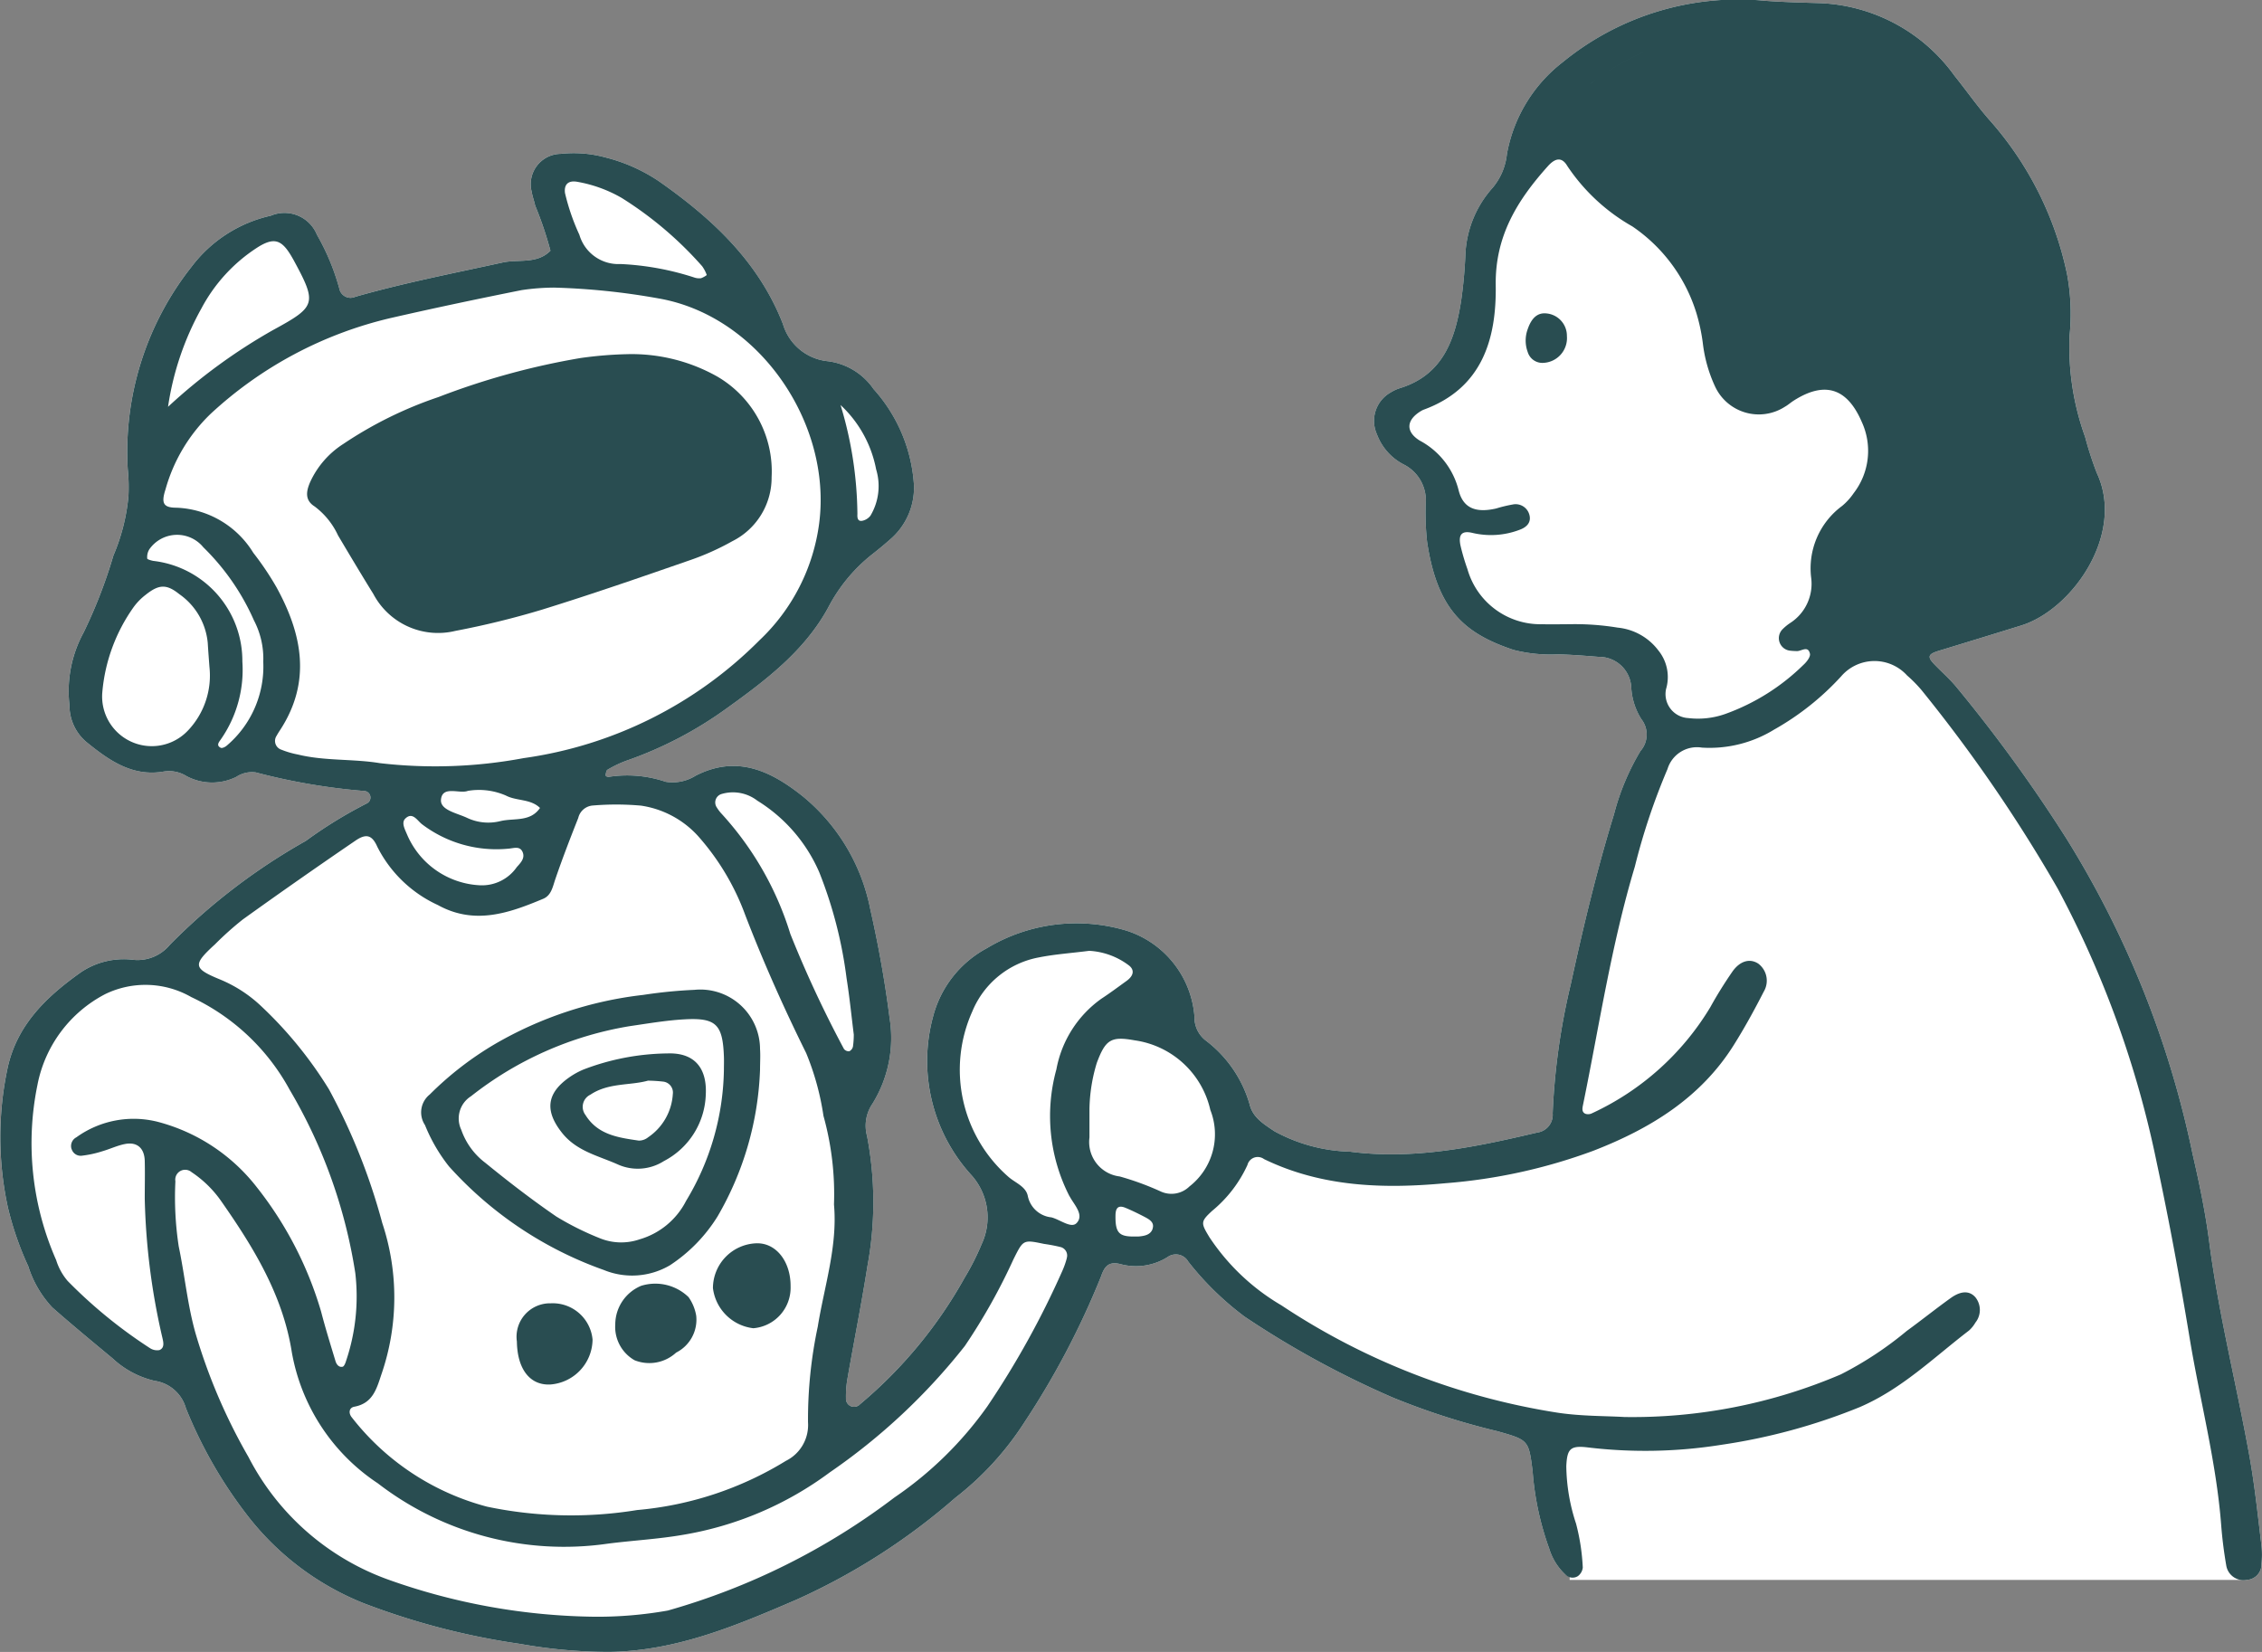
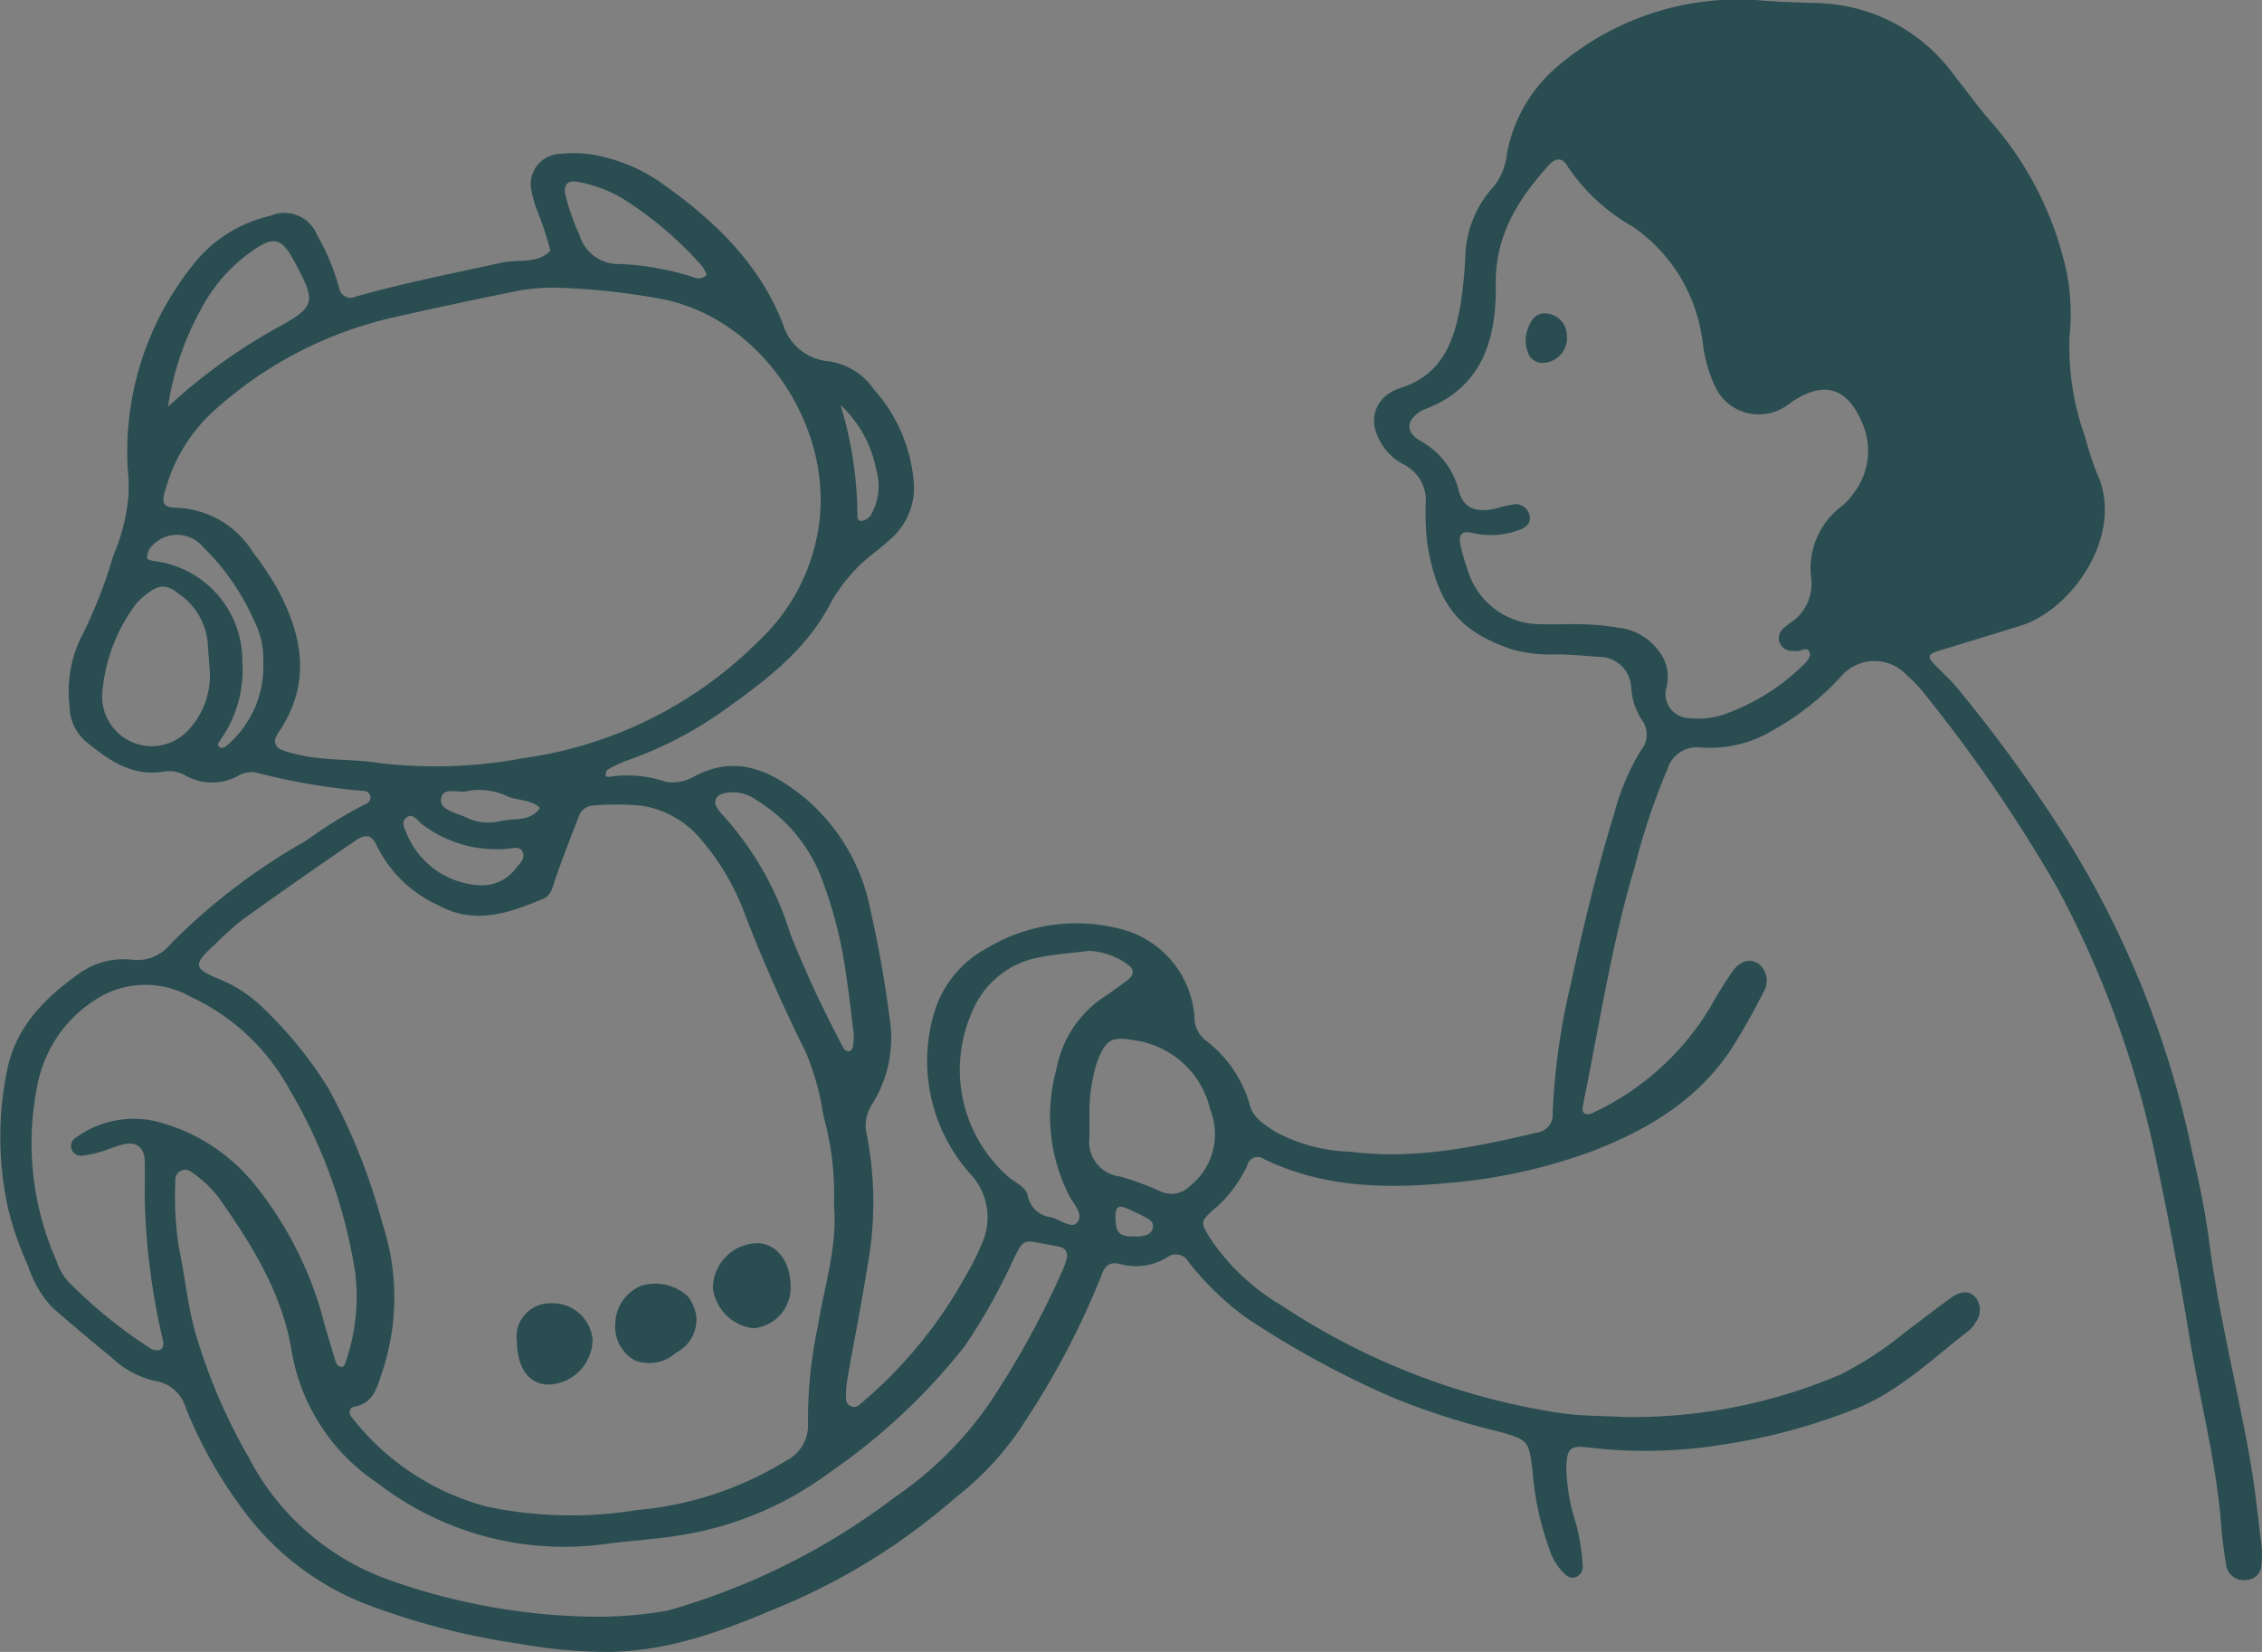
<svg xmlns="http://www.w3.org/2000/svg" width="125.624" height="91.753" viewBox="0 0 125.624 91.753">
  <rect x="0" y="0" width="125.624" height="91.753" fill="#808080" stroke="none" />
  <g id="ill_sdgs" transform="translate(-450.168 -70.305)">
-     <path id="パス_21058" data-name="パス 21058" d="M575.77,156.213c-.2-1.641-.368-3.293-.657-4.921-.713-4.012-1.728-7.969-2.253-12.016-.214-1.648-.551-3.265-.924-4.878a53.757,53.757,0,0,0-6.981-17.479,83.183,83.183,0,0,0-6.171-8.5c-.369-.436-.805-.814-1.2-1.228s-.335-.559.273-.744q2.282-.693,4.561-1.4c2.835-.882,5.791-5.087,4.2-8.474a18.549,18.549,0,0,1-.648-2,14.739,14.739,0,0,1-.863-5.631,11.989,11.989,0,0,0-.145-3.431,18.629,18.629,0,0,0-4.228-8.455c-.72-.805-1.339-1.7-2.017-2.543a9.676,9.676,0,0,0-7.459-4.034c-1.019-.03-2.04-.055-3.056-.13a15.391,15.391,0,0,0-11.234,3.4,8.307,8.307,0,0,0-3.11,5.116,3.466,3.466,0,0,1-.786,1.861,5.946,5.946,0,0,0-1.516,3.631,25.588,25.588,0,0,1-.242,2.665c-.341,2.16-1.017,4.109-3.4,4.843a2.173,2.173,0,0,0-.517.24,1.81,1.81,0,0,0-.76,2.316,3.1,3.1,0,0,0,1.489,1.681,2.235,2.235,0,0,1,1.222,2.2,14.831,14.831,0,0,0,.078,2.1c.566,3.785,2.086,5.094,4.8,6a8.29,8.29,0,0,0,2.463.247c.762.018,1.523.081,2.284.141a1.783,1.783,0,0,1,1.789,1.661,3.655,3.655,0,0,0,.565,1.8,1.385,1.385,0,0,1-.05,1.765,13.31,13.31,0,0,0-1.472,3.514c-.956,3.106-1.71,6.262-2.4,9.436a37.462,37.462,0,0,0-1.007,7.174.992.992,0,0,1-.864,1.07c-3.42.807-6.853,1.525-10.392,1.061a9.236,9.236,0,0,1-4.2-1.135c-.58-.394-1.195-.753-1.378-1.507a6.8,6.8,0,0,0-2.459-3.552,1.617,1.617,0,0,1-.6-1.306,5.448,5.448,0,0,0-3.769-4.773,9.65,9.65,0,0,0-7.745.963,6.032,6.032,0,0,0-3.006,3.814,9.408,9.408,0,0,0,2.09,8.754,3.513,3.513,0,0,1,.612,3.871,13.955,13.955,0,0,1-.948,1.873,25.05,25.05,0,0,1-5.814,7.031.45.45,0,0,1-.776-.338,5.652,5.652,0,0,1,.092-1.136c.361-2.068.774-4.127,1.1-6.2a19.479,19.479,0,0,0-.02-7.222,2.17,2.17,0,0,1,.3-1.8,6.929,6.929,0,0,0,.948-4.777c-.255-2.018-.618-4.03-1.067-6.015a10.8,10.8,0,0,0-3.747-6.278c-1.769-1.412-3.664-2.33-5.962-1.146a2.4,2.4,0,0,1-1.659.334,6.655,6.655,0,0,0-3.189-.268c-.042.01-.153-.064-.149-.084.022-.111.036-.274.111-.317a6.327,6.327,0,0,1,1.026-.493,21.555,21.555,0,0,0,5.571-2.9c2.18-1.564,4.334-3.193,5.653-5.6a9.115,9.115,0,0,1,2.377-2.914c.35-.274.7-.556,1.03-.851a3.794,3.794,0,0,0,1.363-3.025,8.791,8.791,0,0,0-2.244-5.358,3.63,3.63,0,0,0-2.535-1.548,2.9,2.9,0,0,1-2.5-2.067c-1.356-3.479-3.955-5.881-6.915-7.949a9.465,9.465,0,0,0-2.962-1.309,6.7,6.7,0,0,0-2.465-.193,1.684,1.684,0,0,0-1.606,2.125c.038.25.136.491.186.74a20.509,20.509,0,0,1,.851,2.513c-.742.76-1.777.463-2.656.655-2.737.6-5.486,1.134-8.182,1.905a.635.635,0,0,1-.888-.457,12.786,12.786,0,0,0-1.244-2.993,1.945,1.945,0,0,0-2.559-1.054,7.579,7.579,0,0,0-4.41,2.845,16.567,16.567,0,0,0-3.536,11.228,9.805,9.805,0,0,1,.038,1.518,10.916,10.916,0,0,1-.835,3.284,27.555,27.555,0,0,1-1.65,4.266,6.813,6.813,0,0,0-.789,4.054,2.645,2.645,0,0,0,.929,2.029c1.239,1.007,2.547,1.95,4.294,1.651a1.835,1.835,0,0,1,1.271.249,3.022,3.022,0,0,0,2.763.049,1.587,1.587,0,0,1,1.088-.252,34.748,34.748,0,0,0,6.014,1.031.365.365,0,0,1,.173.681,24.8,24.8,0,0,0-3.407,2.092,34.045,34.045,0,0,0-7.547,5.766,2.329,2.329,0,0,1-2.009.842,4.265,4.265,0,0,0-2.924.681c-1.9,1.346-3.556,2.908-4.083,5.327a18.41,18.41,0,0,0,.022,7.765,17.434,17.434,0,0,0,1.125,3.241,5.98,5.98,0,0,0,1.335,2.291c1.1.967,2.229,1.9,3.355,2.834A5.105,5.105,0,0,0,458.756,147a2.115,2.115,0,0,1,1.737,1.519,24.864,24.864,0,0,0,3.525,6.1,15.37,15.37,0,0,0,6.358,4.737,40.22,40.22,0,0,0,8.672,2.254,28.131,28.131,0,0,0,4.943.445c3.733-.045,7.083-1.467,10.41-2.9a35.544,35.544,0,0,0,8.817-5.655,16.732,16.732,0,0,0,3.849-4.207,45.29,45.29,0,0,0,4.255-8.105c.187-.551.425-.848,1.109-.662a3.3,3.3,0,0,0,2.58-.4.792.792,0,0,1,1.151.254,16.454,16.454,0,0,0,3.139,3.062,51.649,51.649,0,0,0,8.2,4.478,39.5,39.5,0,0,0,5.811,1.873c1.752.493,1.755.493,1.975,2.238a16.068,16.068,0,0,0,.92,4.285,3.262,3.262,0,0,0,.895,1.441.977.977,0,0,0,.241.142v.157H574.7a1.342,1.342,0,0,0,.241,0,.857.857,0,0,0,.822-.886A4.884,4.884,0,0,0,575.77,156.213Z" transform="translate(0)" fill="#fff" />
    <g id="グループ_2282" data-name="グループ 2282" transform="translate(450.168 70.305)">
      <path id="パス_21059" data-name="パス 21059" d="M575.77,156.213c-.2-1.642-.368-3.293-.656-4.921-.714-4.012-1.729-7.97-2.254-12.016-.214-1.648-.551-3.265-.924-4.878a53.757,53.757,0,0,0-6.981-17.479,83.063,83.063,0,0,0-6.171-8.5c-.369-.436-.805-.814-1.2-1.228s-.335-.559.273-.744q2.281-.693,4.56-1.4c2.836-.881,5.791-5.087,4.2-8.474a18.723,18.723,0,0,1-.648-2,14.724,14.724,0,0,1-.863-5.631,11.989,11.989,0,0,0-.145-3.431,18.629,18.629,0,0,0-4.228-8.455c-.72-.805-1.339-1.7-2.017-2.543a9.676,9.676,0,0,0-7.459-4.034c-1.019-.03-2.04-.055-3.056-.13a15.391,15.391,0,0,0-11.234,3.4,8.307,8.307,0,0,0-3.11,5.116,3.466,3.466,0,0,1-.786,1.861,5.946,5.946,0,0,0-1.516,3.631,25.588,25.588,0,0,1-.242,2.665c-.341,2.16-1.017,4.109-3.4,4.843a2.2,2.2,0,0,0-.517.24,1.81,1.81,0,0,0-.76,2.316,3.1,3.1,0,0,0,1.489,1.681,2.232,2.232,0,0,1,1.221,2.2,14.959,14.959,0,0,0,.079,2.1c.566,3.785,2.086,5.094,4.8,6a8.29,8.29,0,0,0,2.463.247c.762.018,1.523.081,2.284.141a1.783,1.783,0,0,1,1.789,1.661,3.655,3.655,0,0,0,.565,1.8,1.385,1.385,0,0,1-.05,1.765,13.282,13.282,0,0,0-1.471,3.514c-.956,3.106-1.711,6.262-2.4,9.436a37.462,37.462,0,0,0-1.007,7.174.993.993,0,0,1-.864,1.07c-3.42.807-6.852,1.525-10.392,1.061a9.247,9.247,0,0,1-4.2-1.135c-.58-.394-1.2-.753-1.378-1.507a6.806,6.806,0,0,0-2.459-3.552,1.617,1.617,0,0,1-.6-1.306,5.448,5.448,0,0,0-3.769-4.773,9.648,9.648,0,0,0-7.744.963,6.03,6.03,0,0,0-3.006,3.814,9.408,9.408,0,0,0,2.09,8.754,3.513,3.513,0,0,1,.612,3.871,13.862,13.862,0,0,1-.948,1.873,25.039,25.039,0,0,1-5.814,7.031.45.45,0,0,1-.776-.338,5.648,5.648,0,0,1,.092-1.136c.361-2.068.774-4.127,1.1-6.2a19.479,19.479,0,0,0-.02-7.222,2.17,2.17,0,0,1,.3-1.8,6.933,6.933,0,0,0,.948-4.777c-.255-2.018-.618-4.03-1.067-6.015a10.8,10.8,0,0,0-3.747-6.278c-1.769-1.412-3.664-2.33-5.962-1.146a2.4,2.4,0,0,1-1.659.334,6.654,6.654,0,0,0-3.189-.268.209.209,0,0,1-.149-.084c.022-.111.036-.274.111-.317a6.327,6.327,0,0,1,1.026-.493,21.555,21.555,0,0,0,5.571-2.9c2.18-1.564,4.334-3.193,5.652-5.6a9.128,9.128,0,0,1,2.378-2.914c.35-.274.7-.556,1.03-.851a3.794,3.794,0,0,0,1.363-3.025,8.787,8.787,0,0,0-2.244-5.358,3.63,3.63,0,0,0-2.535-1.548,2.9,2.9,0,0,1-2.5-2.067c-1.356-3.479-3.955-5.881-6.915-7.949a9.445,9.445,0,0,0-2.962-1.308,6.67,6.67,0,0,0-2.465-.193,1.684,1.684,0,0,0-1.606,2.125c.038.25.136.491.186.74a20.375,20.375,0,0,1,.851,2.513c-.742.76-1.777.463-2.656.655-2.737.6-5.485,1.134-8.182,1.905a.635.635,0,0,1-.888-.457,12.786,12.786,0,0,0-1.244-2.993,1.945,1.945,0,0,0-2.56-1.054,7.58,7.58,0,0,0-4.409,2.845,16.567,16.567,0,0,0-3.536,11.228,9.805,9.805,0,0,1,.038,1.518,10.916,10.916,0,0,1-.835,3.284,27.555,27.555,0,0,1-1.65,4.266,6.812,6.812,0,0,0-.789,4.054,2.645,2.645,0,0,0,.929,2.029c1.239,1.007,2.547,1.95,4.294,1.651a1.835,1.835,0,0,1,1.271.249,3.022,3.022,0,0,0,2.763.049,1.587,1.587,0,0,1,1.088-.252,34.744,34.744,0,0,0,6.014,1.031.365.365,0,0,1,.173.681,24.8,24.8,0,0,0-3.407,2.092,34.045,34.045,0,0,0-7.547,5.766,2.329,2.329,0,0,1-2.009.842,4.265,4.265,0,0,0-2.924.681c-1.9,1.346-3.557,2.908-4.083,5.327a18.41,18.41,0,0,0,.022,7.765,17.377,17.377,0,0,0,1.125,3.241,5.98,5.98,0,0,0,1.335,2.291c1.1.967,2.229,1.9,3.355,2.834A5.105,5.105,0,0,0,458.756,147a2.115,2.115,0,0,1,1.737,1.519,24.864,24.864,0,0,0,3.525,6.1,15.363,15.363,0,0,0,6.358,4.737,40.261,40.261,0,0,0,8.673,2.254,28.117,28.117,0,0,0,4.943.445c3.732-.045,7.082-1.467,10.409-2.9a35.544,35.544,0,0,0,8.817-5.655,16.716,16.716,0,0,0,3.849-4.207,45.29,45.29,0,0,0,4.255-8.105c.188-.551.425-.848,1.109-.662a3.3,3.3,0,0,0,2.58-.4.792.792,0,0,1,1.151.254,16.454,16.454,0,0,0,3.139,3.062,51.622,51.622,0,0,0,8.2,4.478,39.492,39.492,0,0,0,5.81,1.873c1.752.493,1.756.493,1.975,2.238a16.1,16.1,0,0,0,.92,4.285,3.269,3.269,0,0,0,.895,1.441.552.552,0,0,0,.7.088.688.688,0,0,0,.269-.47,11.636,11.636,0,0,0-.374-2.446,10.522,10.522,0,0,1-.541-3.191c.045-.942.211-1.151,1.146-1.046a26.829,26.829,0,0,0,7.425-.133,33.027,33.027,0,0,0,7.714-2.095c2.346-1.006,4.111-2.751,6.074-4.254a1.774,1.774,0,0,0,.36-.443,1.124,1.124,0,0,0,0-1.409c-.319-.365-.789-.373-1.367.041-.828.593-1.623,1.232-2.447,1.831a19.57,19.57,0,0,1-3.655,2.41,29.42,29.42,0,0,1-12.023,2.369c-1.015-.061-2.364-.04-3.683-.236a38.425,38.425,0,0,1-15.369-5.969,12.159,12.159,0,0,1-3.994-3.78c-.479-.793-.5-.864.147-1.463a7.143,7.143,0,0,0,1.964-2.551.588.588,0,0,1,.92-.327c3.217,1.563,6.671,1.659,10.1,1.339a30.378,30.378,0,0,0,8.187-1.8c3.135-1.216,5.945-2.919,7.793-5.858.608-.967,1.159-1.973,1.679-2.99a1.186,1.186,0,0,0-.309-1.547c-.469-.307-1.026-.155-1.453.466s-.839,1.279-1.207,1.947a15.017,15.017,0,0,1-6.577,5.9.481.481,0,0,1-.366.026c-.208-.094-.17-.3-.132-.485.908-4.425,1.575-8.9,2.879-13.239a35.89,35.89,0,0,1,1.815-5.423,1.708,1.708,0,0,1,1.909-1.19,6.848,6.848,0,0,0,4.011-1,15,15,0,0,0,3.723-2.958,2.442,2.442,0,0,1,3.661-.05,7.453,7.453,0,0,1,.805.816,83.728,83.728,0,0,1,7.56,11.019,56,56,0,0,1,5.5,15.221c.693,3.236,1.292,6.495,1.831,9.76.57,3.455,1.477,6.853,1.748,10.359.058.76.155,1.52.285,2.272a.973.973,0,0,0,1.131.788.857.857,0,0,0,.822-.886A4.884,4.884,0,0,0,575.77,156.213ZM498.826,96.376a3.2,3.2,0,0,1-.317,2.572.772.772,0,0,1-.459.284c-.275.047-.273-.218-.264-.381a21.4,21.4,0,0,0-.937-6.051A6.567,6.567,0,0,1,498.826,96.376Zm-8.588,18.031a2.214,2.214,0,0,1,1.99.369,8.756,8.756,0,0,1,3.438,3.974,24,24,0,0,1,1.518,5.891c.17,1.067.276,2.144.4,3.126a4.75,4.75,0,0,1-.045.662.386.386,0,0,1-.2.264.337.337,0,0,1-.3-.126,63.32,63.32,0,0,1-2.978-6.388,17.487,17.487,0,0,0-3.858-6.719,2.2,2.2,0,0,1-.226-.307A.489.489,0,0,1,490.237,114.407ZM482.214,80.4a7.528,7.528,0,0,1,2.484.9,20.337,20.337,0,0,1,4.466,3.792,1.961,1.961,0,0,1,.256.489,1.193,1.193,0,0,1-.321.177.849.849,0,0,1-.373-.04,15.49,15.49,0,0,0-4.093-.748,2.257,2.257,0,0,1-2.287-1.622,12.075,12.075,0,0,1-.8-2.322C481.485,80.552,481.724,80.317,482.214,80.4Zm-20.847,7.011a9.089,9.089,0,0,1,3.041-3.325c.979-.64,1.408-.483,1.98.513.031.054.063.11.094.165,1.3,2.4,1.243,2.567-1.124,3.858A30.959,30.959,0,0,0,459.5,92.9,16,16,0,0,1,461.367,87.412Zm-.739,23.446a2.758,2.758,0,0,1-4.781-2.065,9.577,9.577,0,0,1,1.747-4.773,3.3,3.3,0,0,1,.66-.674c.736-.589,1.16-.611,1.869-.042a3.719,3.719,0,0,1,1.583,2.715c.026.444.062.888.094,1.33A4.433,4.433,0,0,1,460.628,110.858Zm2.14.855c-.085.08-.262.165-.34.127-.261-.125-.109-.308,0-.461a6.754,6.754,0,0,0,1.2-4.33,5.589,5.589,0,0,0-4.95-5.59c-.121-.024-.333-.085-.333-.129a.819.819,0,0,1,.116-.513,1.88,1.88,0,0,1,3-.113,12.982,12.982,0,0,1,2.809,4.057,4.576,4.576,0,0,1,.519,2.3A5.765,5.765,0,0,1,462.768,111.713Zm3.942.5a4.8,4.8,0,0,1-.906-.264.513.513,0,0,1-.275-.776c.061-.111.129-.219.2-.326,1.751-2.694,1.218-5.336-.213-7.936a16.192,16.192,0,0,0-1.28-1.9,5.238,5.238,0,0,0-4.27-2.506c-.727,0-.856-.25-.607-1.014a9.283,9.283,0,0,1,2.507-4.2,22.1,22.1,0,0,1,9.995-5.32c2.416-.553,4.844-1.065,7.274-1.551a12.549,12.549,0,0,1,1.8-.14,38.426,38.426,0,0,1,5.8.6c5.577.962,9.638,6.919,8.93,12.469a10.87,10.87,0,0,1-3.318,6.519,22.939,22.939,0,0,1-13.1,6.546,26.637,26.637,0,0,1-7.988.278C469.762,112.444,468.206,112.58,466.71,112.212Zm11.246,3.7a2.76,2.76,0,0,1-1.847-.181c-.558-.265-1.506-.429-1.45-1.016.078-.8,1.036-.3,1.494-.484a3.74,3.74,0,0,1,2.112.261c.6.313,1.366.174,1.893.688C479.614,115.979,478.7,115.728,477.956,115.913Zm.9,2.572a2.353,2.353,0,0,1-2.039.991,4.642,4.642,0,0,1-4.042-2.818c-.12-.288-.33-.657-.1-.884.4-.393.661.1.922.306a6.831,6.831,0,0,0,4.8,1.363c.3-.018.66-.179.806.216C479.328,118,479.06,118.248,478.853,118.485Zm-16.764,4.287a17.583,17.583,0,0,1,1.564-1.4q3.1-2.225,6.253-4.375c.585-.4.918-.327,1.211.335a7.047,7.047,0,0,0,3.361,3.24c2.041,1.127,3.949.453,5.854-.345.452-.189.528-.665.675-1.095.392-1.143.827-2.271,1.272-3.394a.9.9,0,0,1,.818-.693,15.614,15.614,0,0,1,2.666.007,5.333,5.333,0,0,1,3.146,1.664,13.644,13.644,0,0,1,2.639,4.4c1.007,2.615,2.146,5.172,3.389,7.681a14.743,14.743,0,0,1,.96,3.485,16.2,16.2,0,0,1,.585,4.925c.207,2.316-.536,4.526-.9,6.78a24.8,24.8,0,0,0-.543,5.308,2.22,2.22,0,0,1-1.231,2.152,18.91,18.91,0,0,1-8.259,2.73,22.763,22.763,0,0,1-8.334-.187,14.055,14.055,0,0,1-7.506-4.952c-.192-.225-.177-.541.134-.6,1.005-.186,1.227-.955,1.494-1.766a13.108,13.108,0,0,0,.057-8.439,34.132,34.132,0,0,0-2.96-7.424,22.488,22.488,0,0,0-3.857-4.706,7.474,7.474,0,0,0-2.246-1.418C460.889,124.086,460.887,123.876,462.089,122.772Zm-7.945,11.358a.526.526,0,0,0,.592.363,5.9,5.9,0,0,0,1.106-.242c.427-.122.836-.322,1.27-.405.672-.129,1.075.235,1.092.944s0,1.4,0,2.1a37.59,37.59,0,0,0,.987,7.752c.059.253.108.533-.17.65a.726.726,0,0,1-.527-.107,26.789,26.789,0,0,1-4.573-3.733,3.27,3.27,0,0,1-.637-1.159,16.1,16.1,0,0,1-1.04-9.725,7.228,7.228,0,0,1,3.764-5.047,5.119,5.119,0,0,1,4.78.165,12.02,12.02,0,0,1,5.463,5.146,28.618,28.618,0,0,1,3.646,10.183,11.2,11.2,0,0,1-.517,4.893c-.034.118-.11.3-.193.311-.209.042-.336-.137-.389-.312-.276-.915-.561-1.827-.8-2.752a20.358,20.358,0,0,0-3.577-6.916,10.257,10.257,0,0,0-5.484-3.622,5.441,5.441,0,0,0-4.532.859A.543.543,0,0,0,454.143,134.13Zm55.268,6.059a4.626,4.626,0,0,1-.252.714A48.657,48.657,0,0,1,505,148.42a20.319,20.319,0,0,1-5.162,5.061,37.785,37.785,0,0,1-12.58,6.277,22.32,22.32,0,0,1-4.053.344,35.189,35.189,0,0,1-11.531-2.082,14.089,14.089,0,0,1-7.706-6.789,31.533,31.533,0,0,1-2.93-6.835c-.454-1.58-.605-3.245-.944-4.861a18.046,18.046,0,0,1-.185-3.618.549.549,0,0,1,.9-.507A6.154,6.154,0,0,1,462.439,137c1.8,2.571,3.433,5.227,3.934,8.4a11.025,11.025,0,0,0,4.78,7.293,16.943,16.943,0,0,0,12.744,3.354c1.387-.181,2.786-.251,4.171-.489a18.856,18.856,0,0,0,8.176-3.469,34.151,34.151,0,0,0,7.506-7.023,32.978,32.978,0,0,0,2.706-4.825c.545-1.085.53-1.09,1.7-.846a9,9,0,0,1,.936.18A.487.487,0,0,1,509.411,140.189Zm.157-3.436c.245.469.828,1.031.382,1.49-.3.307-.917-.2-1.4-.323a1.489,1.489,0,0,1-1.306-1.19c-.107-.523-.684-.722-1.063-1.049a7.9,7.9,0,0,1-2.017-9.2,4.983,4.983,0,0,1,3.705-3c.869-.174,1.761-.233,2.788-.364a4.013,4.013,0,0,1,2.163.781c.364.252.326.588-.088.888-.463.334-.92.677-1.4.99a6.188,6.188,0,0,0-2.5,3.927A9.735,9.735,0,0,0,509.568,136.754Zm4.606,1.811c-.117.337-.465.393-.791.421-.062,0-.126,0-.34,0-.739-.016-.939-.239-.929-1.142,0-.395.111-.633.551-.453.351.144.693.313,1.031.487C513.973,138.021,514.307,138.181,514.174,138.565Zm2.056-2.368a1.426,1.426,0,0,1-1.574.3,15.713,15.713,0,0,0-2.308-.847,1.927,1.927,0,0,1-1.679-2.164c0-.38,0-.76,0-1.575a9.255,9.255,0,0,1,.406-2.563c.487-1.311.8-1.494,2.1-1.259a5.028,5.028,0,0,1,4.207,3.868A3.674,3.674,0,0,1,516.23,136.2ZM538.351,77.8a4.516,4.516,0,0,0,.76,1.536,7.2,7.2,0,0,0,1.2,1.223c.254.209.511.418.774.618-.263-.2-.52-.409-.774-.618a7.2,7.2,0,0,1-1.2-1.223,4.516,4.516,0,0,1-.76-1.536c-.038-.142-.079-.282-.12-.423C538.271,77.521,538.313,77.662,538.351,77.8Zm8.517,12.447c.186.53.308,1.151.919,1.38h0c-.611-.229-.732-.85-.919-1.38a3.359,3.359,0,0,1-.141-.7A3.359,3.359,0,0,0,546.867,90.25Zm4.855.128a3.515,3.515,0,0,0-.774.086c-.109.025-.217.058-.326.089.109-.031.217-.064.326-.089A3.515,3.515,0,0,1,551.722,90.378Zm3.489,2.451a4.941,4.941,0,0,0-.973-1.259A4.91,4.91,0,0,1,555.211,92.829Zm-.165,5.134a8.911,8.911,0,0,1-1.055,1.246A8.961,8.961,0,0,0,555.046,97.963ZM538.773,74.757a13.439,13.439,0,0,1,4.33-2.152c.395-.119.8-.22,1.2-.313-.406.093-.809.193-1.2.313a13.447,13.447,0,0,0-4.33,2.152c-.11.085-.23.164-.351.245C538.542,74.921,538.662,74.842,538.773,74.757Zm11.985,27.668A2.587,2.587,0,0,1,549.6,104.9a2.709,2.709,0,0,0-.441.361.7.7,0,0,0,.385,1.179,3.437,3.437,0,0,0,.378.027c.265.038.653-.344.764.146.04.174-.186.463-.361.62a11.944,11.944,0,0,1-4.33,2.723,4.535,4.535,0,0,1-2.068.232,1.333,1.333,0,0,1-1.231-1.614,2.342,2.342,0,0,0-.425-2.138,3.22,3.22,0,0,0-2.257-1.271,14.654,14.654,0,0,0-2.662-.19c-.509,0-1.019.016-1.528,0a4.211,4.211,0,0,1-4.158-3.056,12.223,12.223,0,0,1-.379-1.279c-.143-.633.05-.882.657-.736a4.459,4.459,0,0,0,2.623-.175c.393-.142.67-.42.527-.868a.79.79,0,0,0-.907-.537,7.713,7.713,0,0,0-.921.222c-1.123.259-1.843,0-2.093-1.02a4.31,4.31,0,0,0-2.159-2.751c-.806-.5-.734-1.147.052-1.629a1.035,1.035,0,0,1,.17-.087c3.249-1.189,4.044-3.921,4-6.907-.042-2.742,1.21-4.738,2.9-6.622.427-.475.789-.5,1.079,0a10.658,10.658,0,0,0,3.605,3.348,9.03,9.03,0,0,1,3.562,4.821,10.353,10.353,0,0,1,.356,1.672,7.882,7.882,0,0,0,.67,2.38,2.676,2.676,0,0,0,3.891,1.143c.166-.092.31-.224.47-.327,1.929-1.239,3.078-.488,3.794,1.169a3.844,3.844,0,0,1-.452,3.966,3.383,3.383,0,0,1-.64.705A4.305,4.305,0,0,0,550.758,102.425Zm1.458,2.32c.039-.084.07-.17.1-.254-.034.085-.065.17-.1.254a.368.368,0,0,0,.17.478A.368.368,0,0,1,552.216,104.745Z" transform="translate(-450.168 -70.305)" fill="#294d51" />
-       <path id="パス_21060" data-name="パス 21060" d="M480.958,148.862a20.975,20.975,0,0,0,8.607,5.762,4.139,4.139,0,0,0,3.674-.264,8.764,8.764,0,0,0,2.644-2.715,17.414,17.414,0,0,0,2.357-8.148c0-.381.026-.765,0-1.143a3.316,3.316,0,0,0-3.643-3.29,26.565,26.565,0,0,0-2.842.281,21.141,21.141,0,0,0-8.252,2.738,18.1,18.1,0,0,0-3.606,2.793,1.271,1.271,0,0,0-.264,1.7A9.286,9.286,0,0,0,480.958,148.862Zm1.231-3.889a19.28,19.28,0,0,1,8.819-3.893c1.007-.146,2.016-.321,3.03-.377,1.761-.1,2.129.281,2.195,2.06.01.255,0,.51,0,.765a14.465,14.465,0,0,1-2.1,7.258,4.218,4.218,0,0,1-2.579,2.135,3.15,3.15,0,0,1-2.234-.07,16.08,16.08,0,0,1-2.386-1.191c-1.362-.934-2.675-1.947-3.956-2.992a3.9,3.9,0,0,1-1.332-1.834A1.461,1.461,0,0,1,482.189,144.973Z" transform="translate(-456.03 -84.086)" fill="#294d51" />
      <path id="パス_21061" data-name="パス 21061" d="M499.687,159.156a2.558,2.558,0,0,0,2.244,2.233A2.256,2.256,0,0,0,504,159.072c.012-1.4-.815-2.44-1.909-2.4A2.5,2.5,0,0,0,499.687,159.156Z" transform="translate(-460.093 -87.616)" fill="#294d51" />
      <path id="パス_21062" data-name="パス 21062" d="M487.947,160.841a1.857,1.857,0,0,0-1.877,2.121c.023,1.53.72,2.435,1.84,2.389a2.531,2.531,0,0,0,2.363-2.495A2.221,2.221,0,0,0,487.947,160.841Z" transform="translate(-457.364 -88.452)" fill="#294d51" />
      <path id="パス_21063" data-name="パス 21063" d="M496.974,160.225a2.65,2.65,0,0,0-2.633-.628,2.332,2.332,0,0,0-1.437,2.133,2.134,2.134,0,0,0,1.07,2,2.2,2.2,0,0,0,2.311-.424,2.048,2.048,0,0,0,1.115-2.044A2.516,2.516,0,0,0,496.974,160.225Z" transform="translate(-458.734 -88.18)" fill="#294d51" />
-       <path id="パス_21064" data-name="パス 21064" d="M479.729,110.279a47.413,47.413,0,0,0,4.811-1.179c2.73-.845,5.432-1.781,8.132-2.718a14.32,14.32,0,0,0,2.437-1.083,3.948,3.948,0,0,0,2.187-3.564,6.094,6.094,0,0,0-3.027-5.589,9.691,9.691,0,0,0-5.052-1.236,21.884,21.884,0,0,0-2.535.213,40.919,40.919,0,0,0-7.888,2.167,22.155,22.155,0,0,0-5.288,2.607,4.959,4.959,0,0,0-1.844,2.129c-.225.525-.285,1,.254,1.34a4.215,4.215,0,0,1,1.3,1.608c.648,1.092,1.3,2.184,1.966,3.261A4.063,4.063,0,0,0,479.729,110.279Z" transform="translate(-454.443 -75.237)" fill="#294d51" />
      <path id="パス_21065" data-name="パス 21065" d="M557.3,92.077c-.492-.055-.829.239-1.046.869a1.837,1.837,0,0,0,0,1.277.847.847,0,0,0,.847.6,1.376,1.376,0,0,0,1.329-1.486A1.248,1.248,0,0,0,557.3,92.077Z" transform="translate(-471.409 -74.668)" fill="#294d51" />
-       <path id="パス_21066" data-name="パス 21066" d="M492.146,149.65a2.7,2.7,0,0,0,2.556-.19,4.316,4.316,0,0,0,2.325-3.7c.074-1.481-.642-2.333-2.13-2.278a13.407,13.407,0,0,0-4.655.891,4.186,4.186,0,0,0-.829.461c-1.243.884-1.322,1.859-.37,3.058C489.855,148.916,491.054,149.161,492.146,149.65Zm-1.528-3.877c1.007-.674,2.205-.5,3.2-.779a8.138,8.138,0,0,1,.864.056.61.61,0,0,1,.514.69,3.12,3.12,0,0,1-1.365,2.395.824.824,0,0,1-.523.189c-1.131-.165-2.279-.319-2.962-1.422A.747.747,0,0,1,490.618,145.773Z" transform="translate(-457.83 -84.972)" fill="#294d51" />
    </g>
  </g>
</svg>